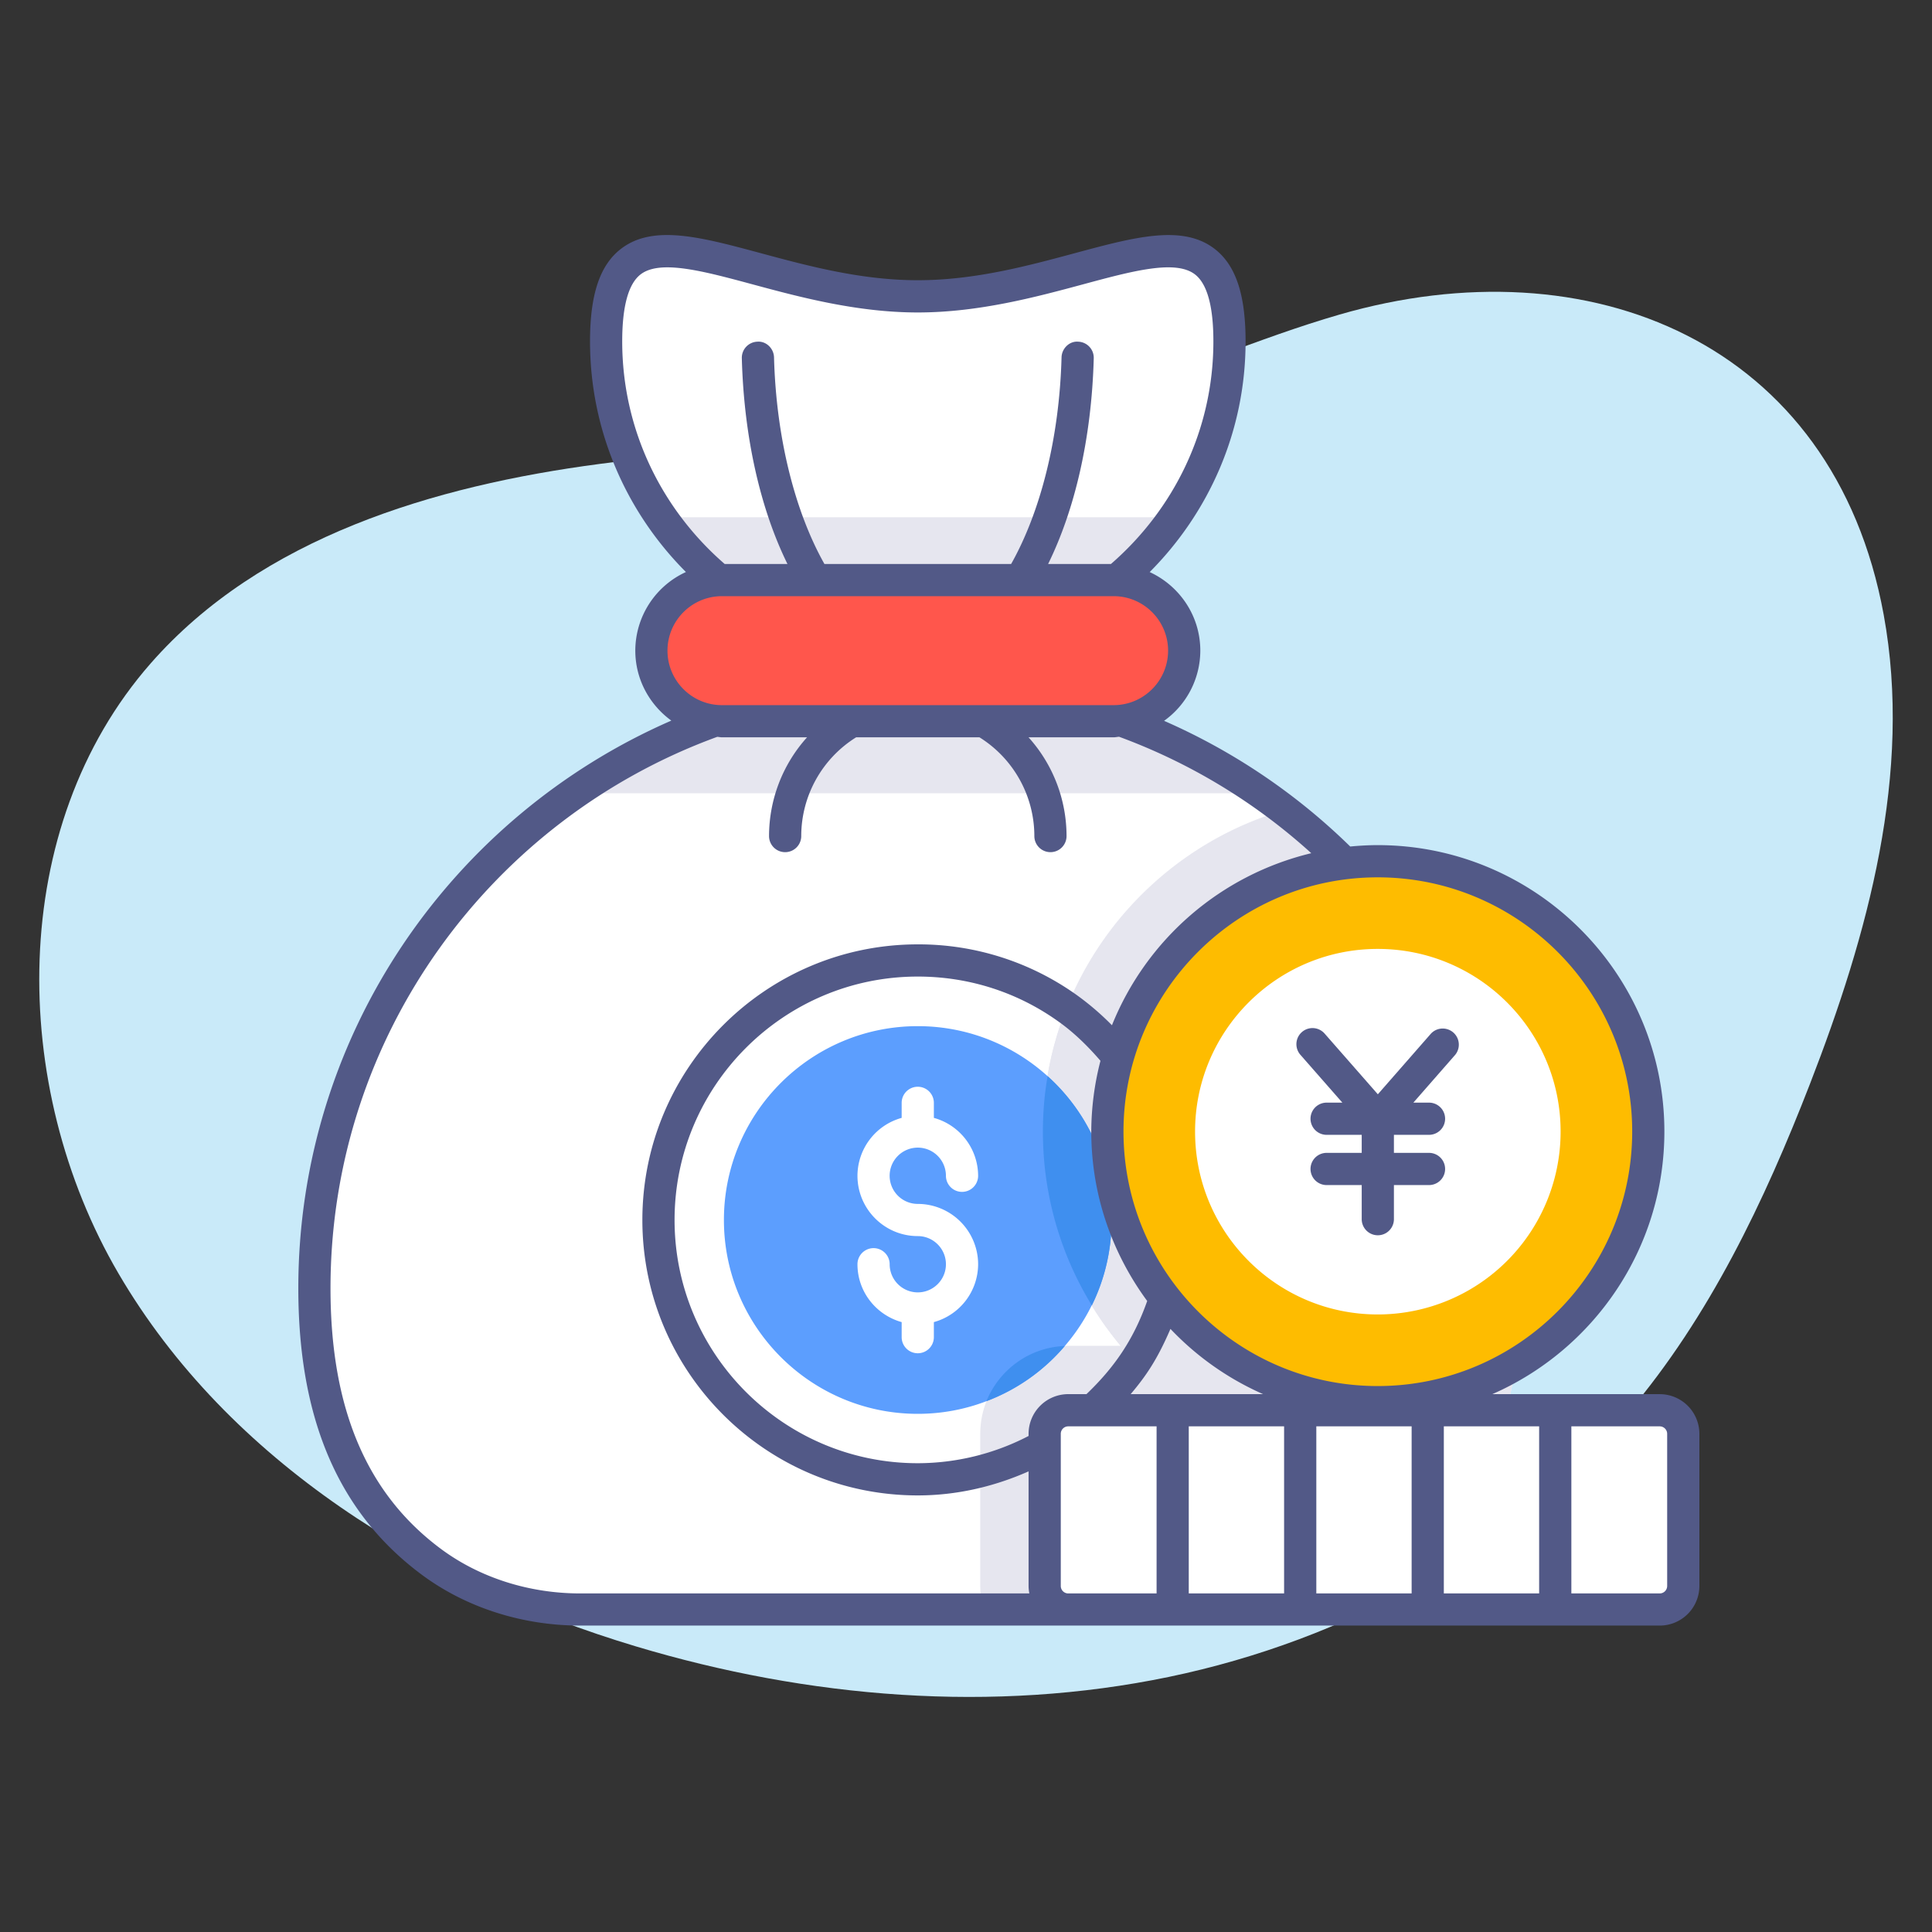
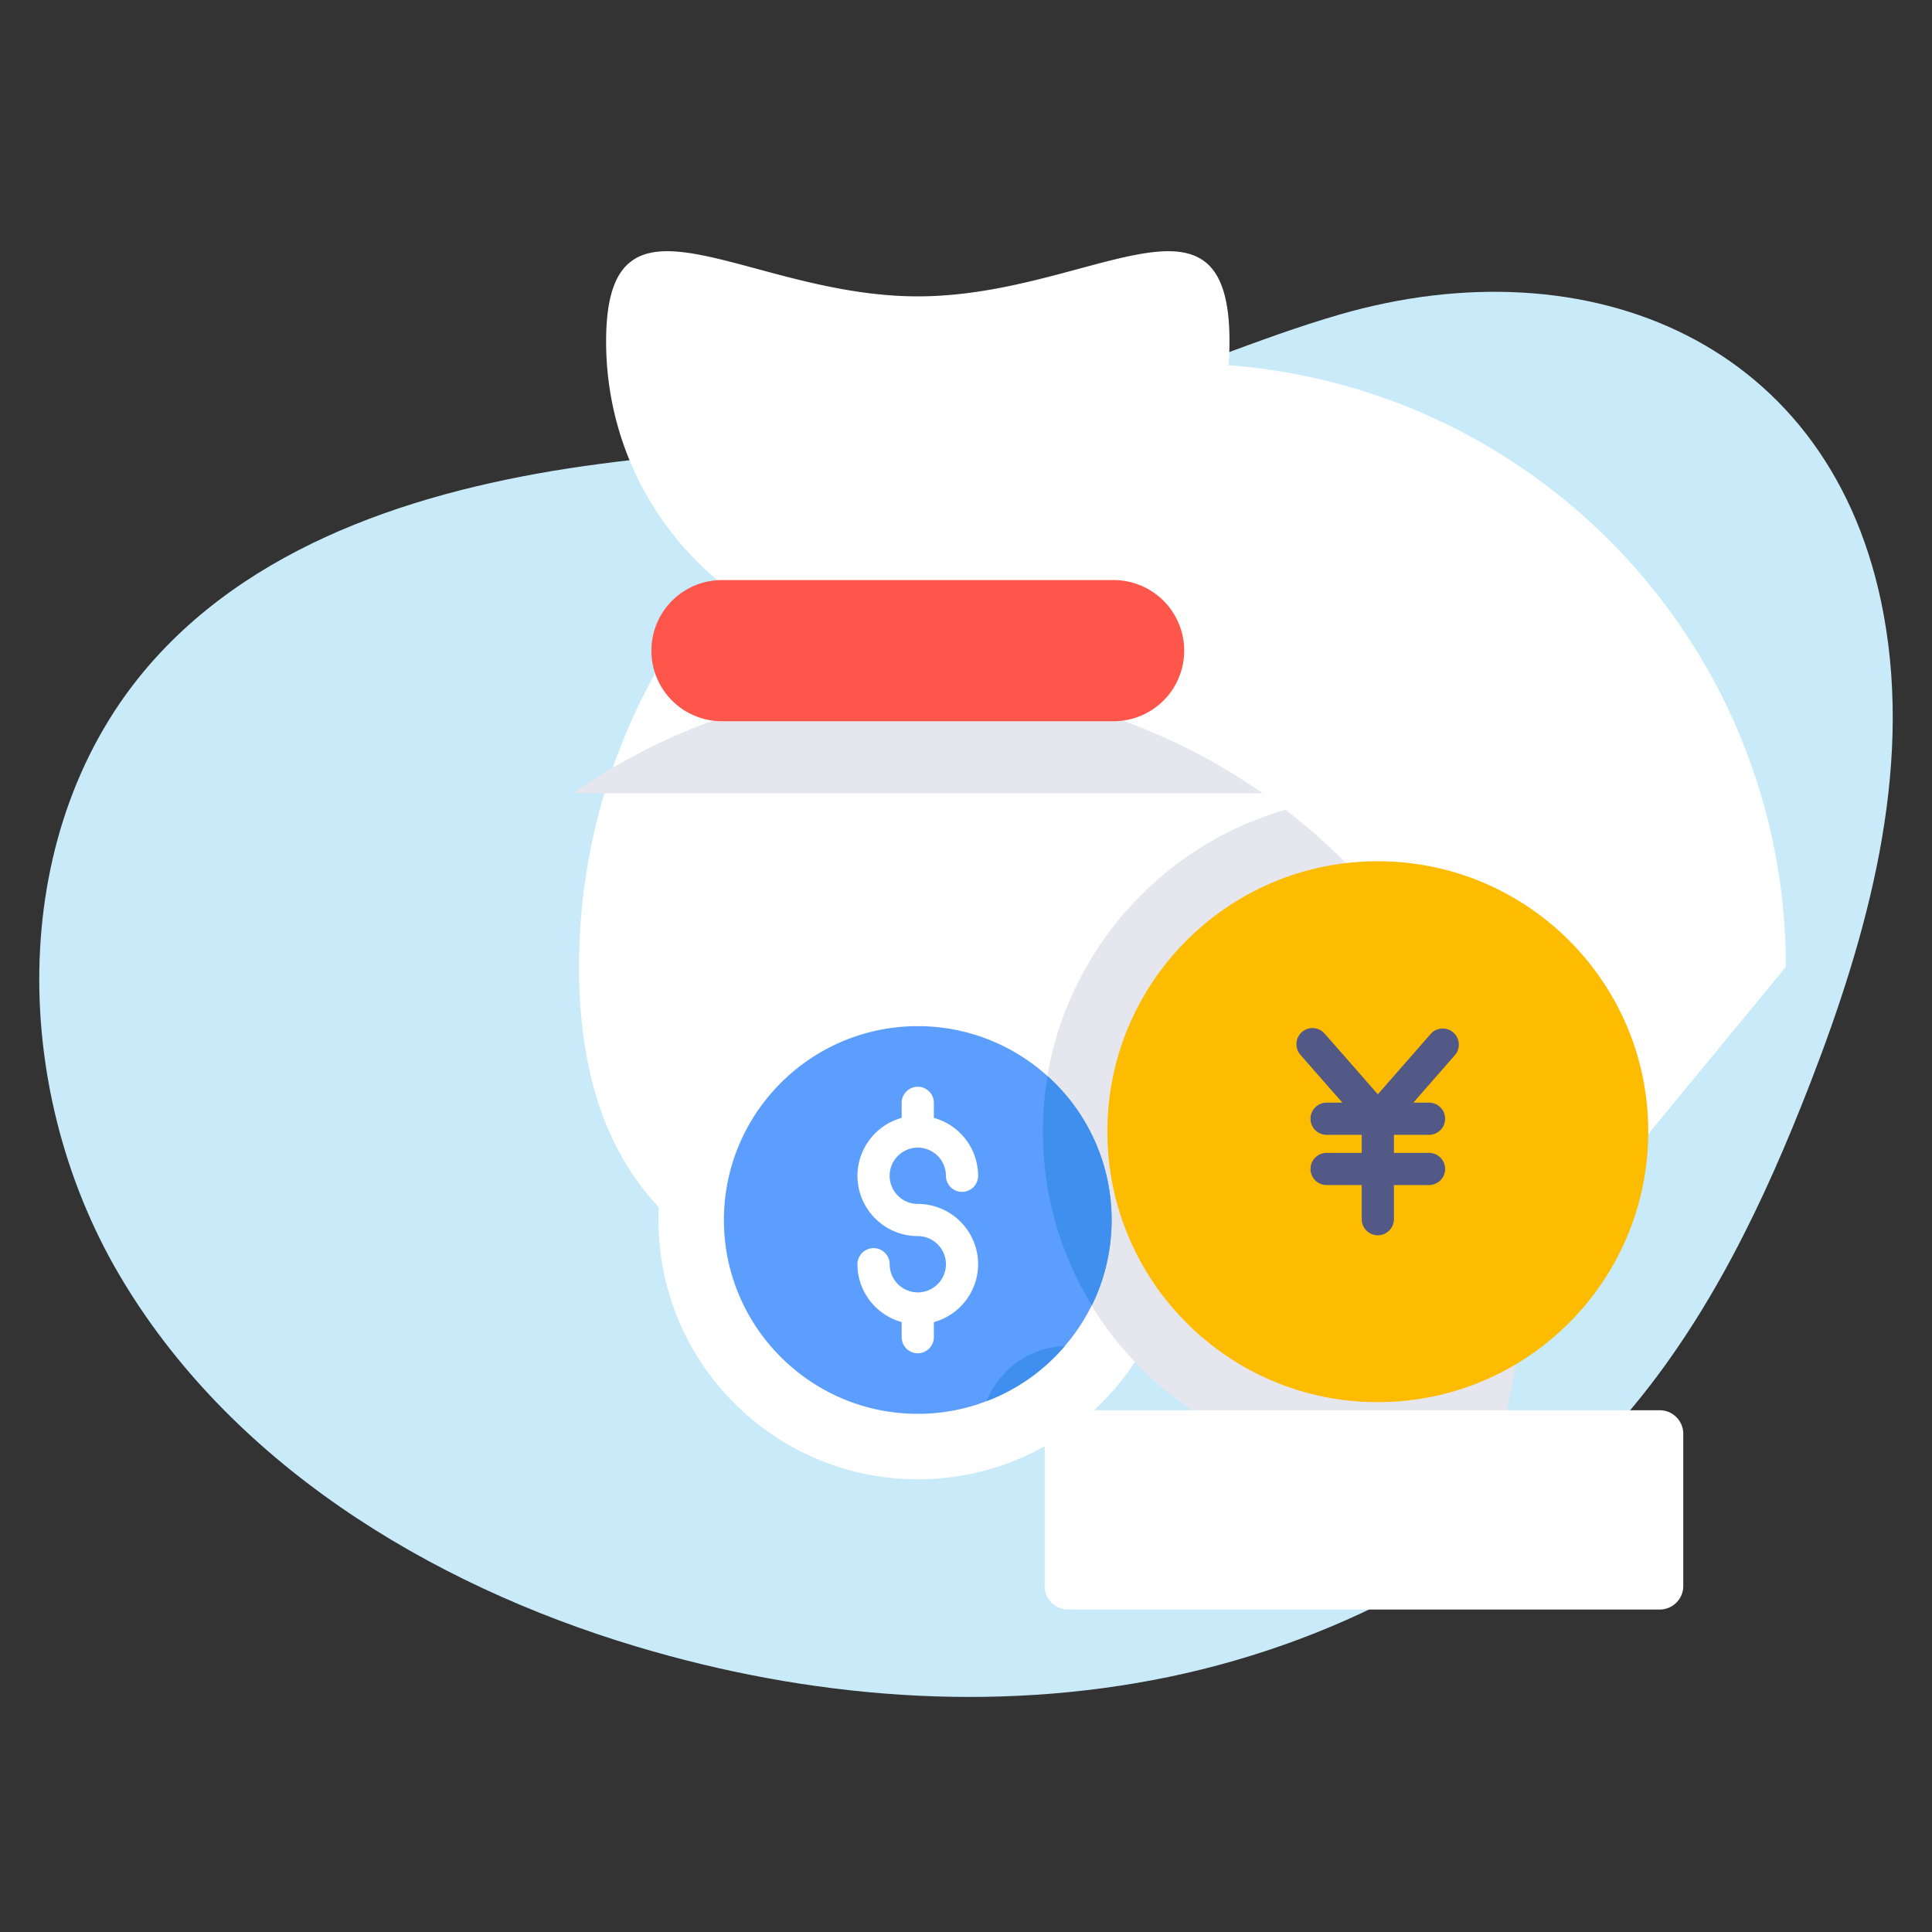
<svg xmlns="http://www.w3.org/2000/svg" width="512" height="512" viewBox="0 0 90 90" style="enable-background:new 0 0 512 512" xml:space="preserve">
  <rect x="0" y="0" width="90" height="90" fill="#333333" stroke="none" />
  <path d="M62.406 14.652c-3.826 1.106-7.475 2.768-11.304 3.865-7.499 2.15-15.43 2.074-23.164 3.094s-15.775 3.427-20.919 9.292C.335 38.524.404 50.581 5.524 59.331s14.385 14.45 24.094 17.363c8.026 2.408 16.637 3.127 24.841 1.421S70.43 72.192 75.849 65.8c3.786-4.467 6.344-9.84 8.463-15.299 2.704-6.966 4.784-14.507 3.439-21.857-2.33-12.733-13.735-17.349-25.345-13.992z" fill="#C9EAF9" data-original="#c9eaf9" />
-   <path d="M70.863 60.012c0 .94-.05 1.84-.14 2.68-.19 1.75-.56 3.28-1.11 4.64-1.04 2.56-2.7 4.46-4.83 5.87-1.84 1.22-4.05 1.78-6.25 1.78h-31.51c-2.48 0-4.93-.74-6.92-2.22-3.43-2.54-5.46-6.52-5.46-12.75 0-15.53 12.6-28.11 28.11-28.11 6.44 0 12.39 2.17 17.13 5.82 6.68 5.14 10.98 13.21 10.98 22.29z" fill="#FFF" data-original="#ffffff" />
+   <path d="M70.863 60.012h-31.51c-2.48 0-4.93-.74-6.92-2.22-3.43-2.54-5.46-6.52-5.46-12.75 0-15.53 12.6-28.11 28.11-28.11 6.44 0 12.39 2.17 17.13 5.82 6.68 5.14 10.98 13.21 10.98 22.29z" fill="#FFF" data-original="#ffffff" />
  <path d="M54.843 56.832c0 2.44-.72 4.71-1.97 6.61-2.17 3.3-5.89 5.47-10.12 5.47-6.67 0-12.08-5.41-12.08-12.08s5.41-12.09 12.08-12.09c2.58 0 4.98.81 6.94 2.2 3.11 2.18 5.15 5.8 5.15 9.89z" fill="#FFF" data-original="#ffffff" />
-   <path d="M70.723 62.692c-.19 1.75-.56 3.28-1.11 4.64-1.04 2.56-2.7 4.46-4.83 5.87-1.84 1.22-4.05 1.78-6.25 1.78h-12.72c-.1-.35-.15-.72-.15-1.1v-7.09c0-2.26 1.84-4.1 4.1-4.1z" fill="#E6E6EF" data-original="#e6e6ef" />
  <path d="M70.863 60.012c0 2.9-.44 5.31-1.25 7.32-1.69.63-3.53.98-5.44.98-8.59 0-15.59-7-15.59-15.6 0-7.11 4.79-13.12 11.3-14.99 6.68 5.14 10.98 13.21 10.98 22.29zm-12.044-23.06a27.974 27.974 0 0 0-16.065-5.045 27.968 27.968 0 0 0-16.058 5.045z" fill="#E6E6EF" data-original="#e6e6ef" />
  <path d="M54.843 56.832c0 2.44-.72 4.71-1.97 6.61-2.66-2.8-4.29-6.58-4.29-10.73 0-2.04.39-3.98 1.11-5.77 3.11 2.18 5.15 5.8 5.15 9.89z" fill="#E6E6EF" data-original="#e6e6ef" />
  <path d="M51.783 56.832c0 2.24-.82 4.29-2.18 5.87a8.935 8.935 0 0 1-3.65 2.57c-.99.38-2.07.59-3.2.59-4.98 0-9.03-4.05-9.03-9.03s4.05-9.03 9.03-9.03 9.03 4.05 9.03 9.03z" fill="#5C9EFE" data-original="#5c9efe" />
  <path d="M42.753 56.083a1.311 1.311 0 1 1 1.312-1.311.75.75 0 0 0 1.5 0 2.809 2.809 0 0 0-2.062-2.697v-.7a.75.75 0 0 0-1.5 0v.7a2.807 2.807 0 0 0-2.059 2.696c0 1.55 1.26 2.811 2.809 2.811.724 0 1.312.588 1.312 1.311s-.588 1.311-1.312 1.311a1.311 1.311 0 0 1-1.309-1.311.75.75 0 0 0-1.5 0c0 1.288.875 2.365 2.059 2.696v.701a.75.75 0 0 0 1.5 0v-.701a2.807 2.807 0 0 0 2.062-2.696 2.815 2.815 0 0 0-2.812-2.81zM28.235 15.904c0-8.015 6.497-2.098 14.52-2.098 8.015 0 14.52-5.916 14.52 2.098 0 8.022-6.505 14.52-14.52 14.52-8.023 0-14.52-6.498-14.52-14.52z" fill="#FFF" data-original="#ffffff" />
-   <path d="M30.767 24.095c2.615 3.821 7.005 6.329 11.987 6.329 4.977 0 9.369-2.508 11.985-6.329z" fill="#E6E6EF" data-original="#e6e6ef" />
  <path d="M55.164 30.31a3.288 3.288 0 0 1-3.288 3.288H33.632a3.288 3.288 0 1 1 0-6.576h18.245a3.288 3.288 0 0 1 3.287 3.288z" fill="#FF564C" data-original="#ff564c" />
  <path d="M49.603 62.702a8.935 8.935 0 0 1-3.65 2.57c.59-1.46 2-2.51 3.65-2.57z" fill="#3F8FEF" data-original="#3f8fef" />
  <path d="M78.413 66.792v7.089c0 .606-.491 1.097-1.097 1.097H49.761a1.097 1.097 0 0 1-1.097-1.097v-7.089c0-.606.491-1.097 1.097-1.097h27.555c.606 0 1.097.491 1.097 1.097z" fill="#FFF" data-original="#ffffff" />
  <path d="M51.783 56.832c0 1.43-.33 2.78-.92 3.98a15.434 15.434 0 0 1-2.28-8.1c0-.88.07-1.74.22-2.58a8.994 8.994 0 0 1 2.98 6.7z" fill="#3F8FEF" data-original="#3f8fef" />
  <path d="M76.783 52.711c0 6.965-5.642 12.607-12.607 12.607-6.95 0-12.591-5.642-12.591-12.607 0-6.95 5.642-12.591 12.591-12.591 6.966-.001 12.607 5.641 12.607 12.591z" fill="#FEBC00" data-original="#febc00" />
-   <path d="M72.699 52.713a8.517 8.517 0 0 1-8.519 8.519c-4.696 0-8.509-3.813-8.509-8.519 0-4.696 3.813-8.509 8.509-8.509 4.706 0 8.519 3.813 8.519 8.509z" fill="#FFF" data-original="#ffffff" />
  <g fill="#525987">
-     <path d="M77.316 64.945h-7.799c4.713-2.065 8.016-6.769 8.016-12.235 0-7.356-5.992-13.341-13.357-13.341-.431 0-.856.025-1.277.065a29.03 29.03 0 0 0-8.672-5.855 4.027 4.027 0 0 0 1.688-3.27c0-1.625-.97-3.02-2.358-3.66 2.751-2.76 4.467-6.55 4.467-10.746 0-2.187-.46-3.557-1.448-4.314-1.496-1.146-3.718-.547-6.526.21-2.182.588-4.654 1.255-7.295 1.255-2.644 0-5.117-.667-7.3-1.256-2.81-.757-5.027-1.356-6.522-.21-.987.756-1.447 2.127-1.447 4.314 0 4.196 1.716 7.986 4.467 10.745a4.036 4.036 0 0 0-2.358 3.66c0 1.343.666 2.527 1.678 3.262-10.209 4.45-17.376 14.615-17.376 26.444 0 6.111 1.885 10.478 5.763 13.352 2.053 1.522 4.67 2.361 7.367 2.361h50.29a1.849 1.849 0 0 0 1.847-1.847V66.79a1.85 1.85 0 0 0-1.848-1.845zm-24.646 0c.73-.863 1.247-1.629 1.854-3.04a13.38 13.38 0 0 0 4.318 3.04zm-4.755 1.847v.101a11.229 11.229 0 0 1-5.162 1.269c-6.247 0-11.329-5.083-11.329-11.33 0-6.253 5.082-11.34 11.329-11.34 2.354 0 4.604.713 6.51 2.064.759.532 1.409 1.174 2.001 1.86a13.258 13.258 0 0 0-.428 3.293c0 2.956.976 5.681 2.605 7.896-.646 1.834-1.554 3.117-2.829 4.339h-.85a1.85 1.85 0 0 0-1.847 1.848zm17.844-.347v7.783h-4.44v-7.783zm1.5 0h4.44v7.783h-4.44zm8.775-13.734c0 6.538-5.319 11.857-11.857 11.857-6.529 0-11.841-5.319-11.841-11.857 0-6.529 5.312-11.841 11.841-11.841 6.537-.001 11.857 5.311 11.857 11.841zM28.985 15.904c0-1.636.289-2.687.86-3.124.302-.231.726-.326 1.241-.326 1.032 0 2.435.378 3.978.794 2.16.583 4.848 1.308 7.69 1.308 2.839 0 5.526-.725 7.686-1.307 2.313-.625 4.314-1.165 5.224-.468.571.438.86 1.488.86 3.124 0 4.146-1.863 7.843-4.772 10.368h-2.927c1.239-2.518 2.025-5.838 2.126-9.586a.75.75 0 0 0-.729-.77c-.403-.034-.76.315-.771.729-.102 3.818-1.004 7.243-2.348 9.626h-8.698c-1.344-2.383-2.246-5.809-2.348-9.626-.011-.414-.366-.761-.771-.729a.75.75 0 0 0-.729.77c.101 3.748.887 7.068 2.126 9.586h-2.924c-2.911-2.524-4.774-6.222-4.774-10.369zm4.646 11.868h18.245c1.399 0 2.538 1.138 2.538 2.538s-1.139 2.538-2.538 2.538H33.631c-1.399 0-2.537-1.138-2.537-2.538s1.138-2.538 2.537-2.538zm-13.08 44.39c-3.469-2.571-5.155-6.544-5.155-12.147 0-11.802 7.522-21.862 18.016-25.69.074.004.144.022.219.022h3.965a6.88 6.88 0 0 0-1.771 4.6.75.75 0 0 0 1.5 0 5.426 5.426 0 0 1 2.557-4.6h5.745a5.426 5.426 0 0 1 2.557 4.6.75.75 0 0 0 1.5 0 6.88 6.88 0 0 0-1.771-4.6h3.964c.087 0 .168-.02.254-.026a27.401 27.401 0 0 1 8.953 5.424 13.378 13.378 0 0 0-9.285 8.015 12.75 12.75 0 0 0-1.672-1.43 12.67 12.67 0 0 0-7.374-2.338c-7.074 0-12.829 5.76-12.829 12.84 0 7.075 5.755 12.83 12.829 12.83 1.814 0 3.557-.41 5.162-1.12v5.339c0 .119.014.234.035.347H27.026c-2.378 0-4.678-.734-6.475-2.066zm28.864 1.719v-7.089c0-.191.155-.347.347-.347h4.116v7.783h-4.116a.347.347 0 0 1-.347-.347zm7.574.347h-1.612v-7.783h4.441v7.783zm20.674-.347a.347.347 0 0 1-.347.347H73.2v-7.783h4.116c.191 0 .347.156.347.347z" data-original="#525987" />
    <path d="M62.532 51.365h-.733a.75.75 0 0 0 0 1.5h1.635v.84h-1.635a.75.75 0 0 0 0 1.5h1.635v1.589a.75.75 0 0 0 1.5 0v-1.589h1.635a.75.75 0 0 0 0-1.5h-1.635v-.84h1.635a.75.75 0 0 0 0-1.5h-.729l1.95-2.228a.751.751 0 0 0-1.129-.989l-2.476 2.828-2.48-2.829a.75.75 0 1 0-1.127.99z" data-original="#525987" />
  </g>
</svg>